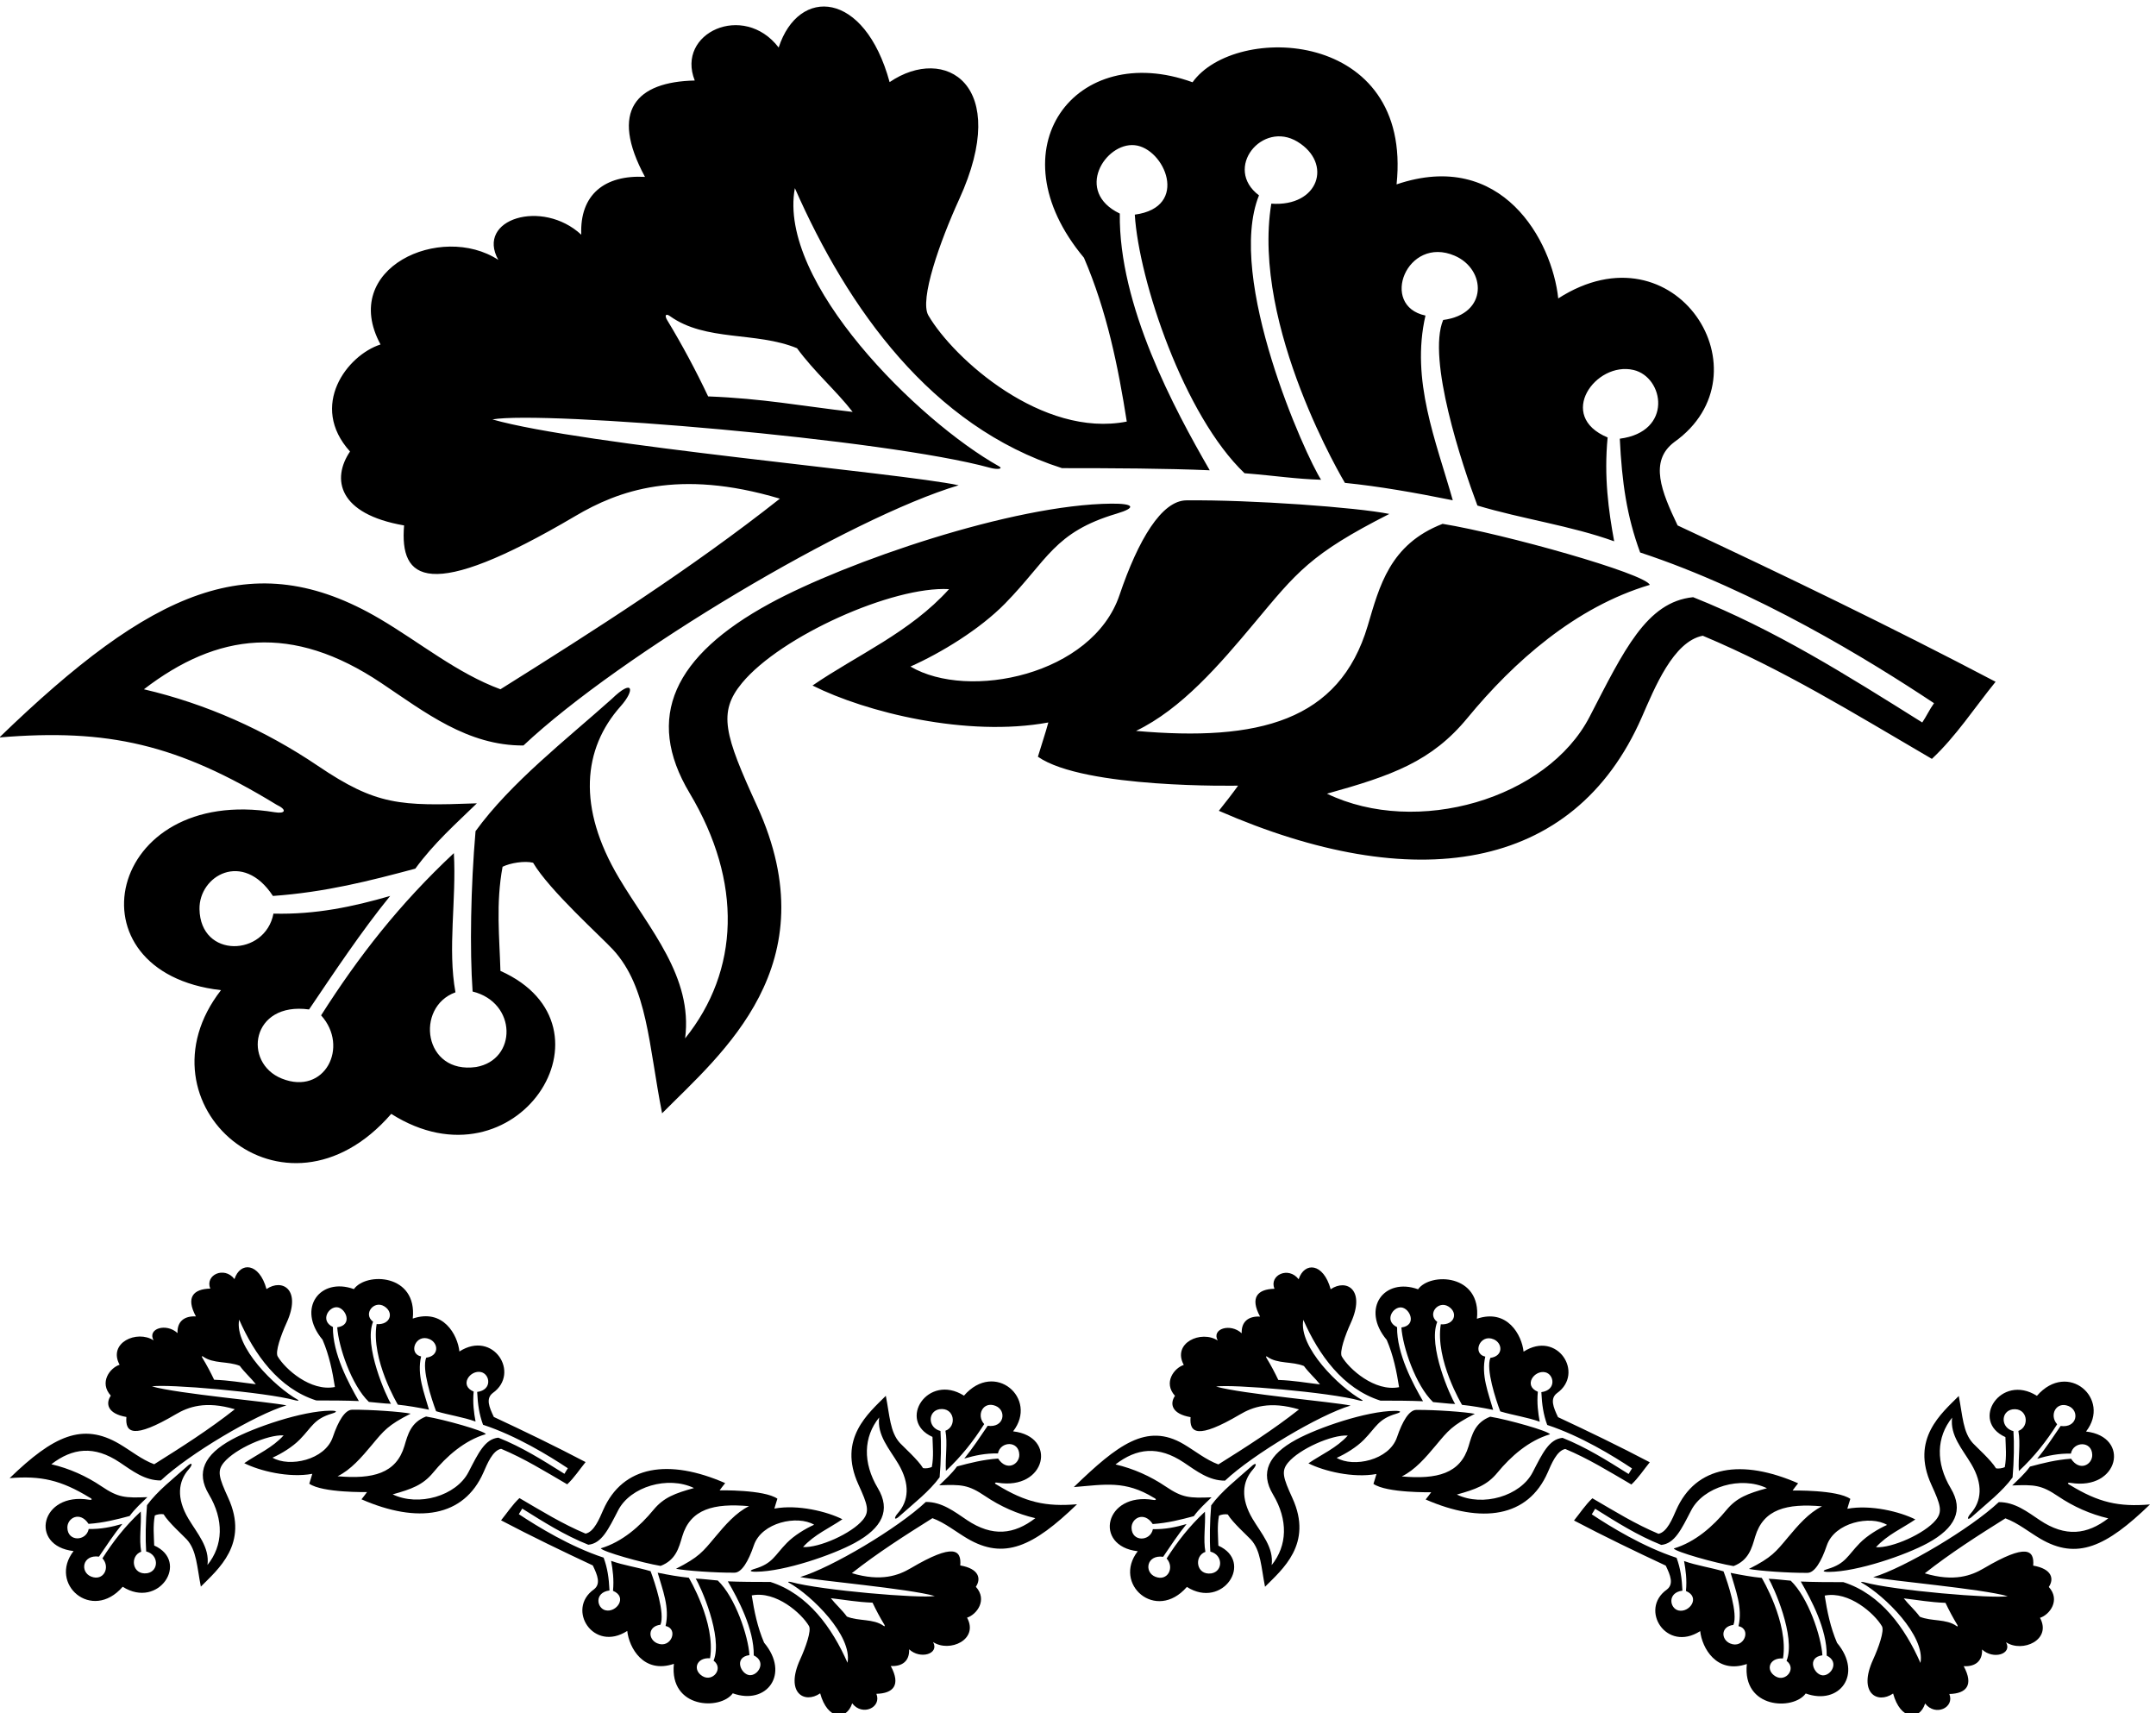
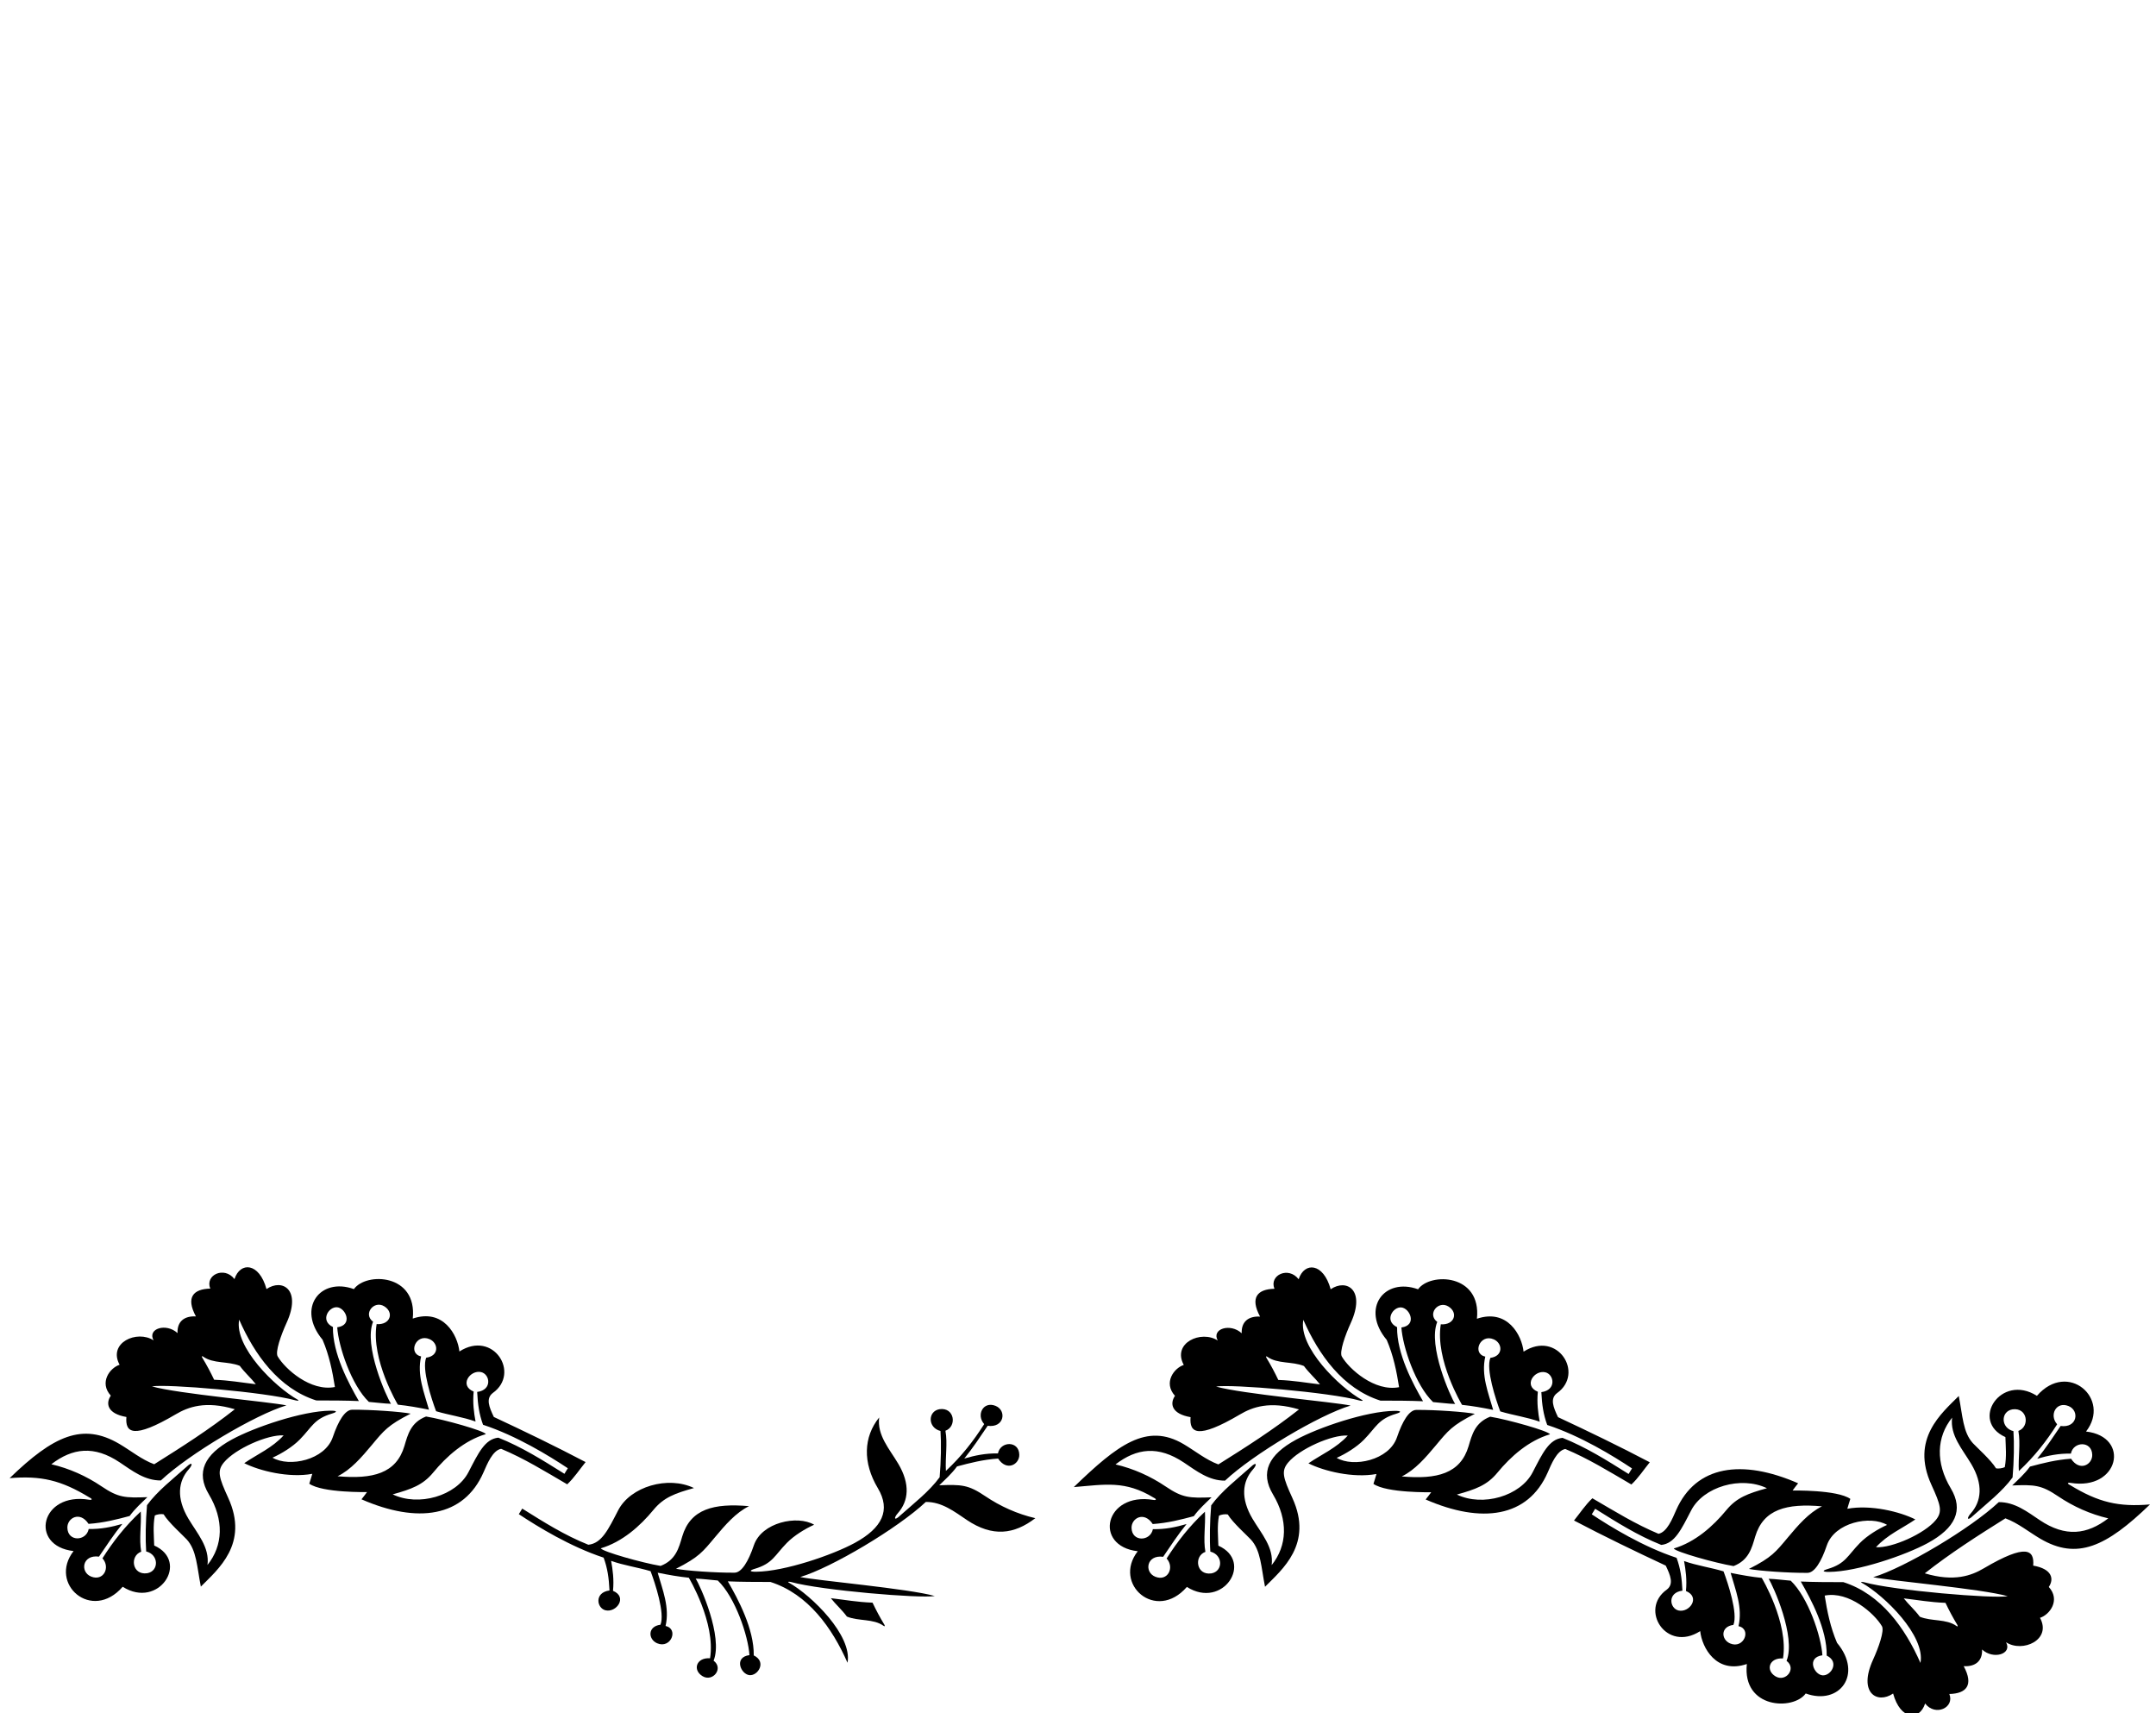
<svg xmlns="http://www.w3.org/2000/svg" version="1.1" id="svg1" width="653.501" height="519.175" viewBox="0 0 653.501 519.175">
  <defs id="defs1" />
  <g id="g1" transform="translate(-76.249,-266.587)">
-     <path id="path1" d="m 1203.14,4102 c 25.77,-12.17 20.08,-21.29 -3.57,-17.39 -383.328,63.19 -476.406,-364.81 -122.62,-405.41 -200.977,-258.4 143.75,-562.99 387.99,-281.88 285.04,-180.5 531.33,199.69 248.85,325.8 -2.07,75.22 -10.71,153.72 4.88,237.29 17.08,8.54 50.03,14.03 69.54,9.15 37.14,-62.97 156.24,-169.62 182.49,-198.35 78.69,-86.07 80.61,-216.07 111.53,-372.61 134.65,135.86 382.34,337.46 216.41,700.33 -74.23,162.34 -89.76,213.17 -34.28,280.21 88.55,106.99 343.97,221.19 471.8,213.84 -89.07,-98.82 -209.85,-150.06 -311.11,-219.6 121.4,-61 351.97,-118.34 537.41,-84.18 -6.71,-25.01 -15.25,-49.41 -23.78,-78.08 104.91,-73.2 456.28,-65.88 456.28,-65.88 -12.2,-17.08 -29.28,-39.04 -43.92,-57.34 442.38,-193.25 808,-142.45 963.78,212.92 29.39,67.05 71.82,173 139.1,186.02 184.22,-77.47 340.38,-174.46 522.16,-280.6 54.9,51.24 97.6,117.12 145.18,175.68 -240.34,126.27 -484.34,244 -724.68,356.24 -36.68,76.9 -65.52,146.22 -7.77,189.83 219.24,155.55 3.93,499.49 -264.29,327.45 -13.85,131.02 -127.88,341.52 -368.44,259.86 37.11,354.63 -368.18,368.16 -464.97,232.69 -265.97,96.7 -455.63,-151 -247.52,-399.83 52.46,-122 78.09,-248.88 97.61,-373.32 -192.16,-37.85 -394.04,142.6 -452.15,241.87 -20.83,35.6 26.44,168.86 70.27,264.76 119.75,262.03 -32.79,352.62 -158.59,266.85 -57.22,209.5 -207.53,218.12 -252.86,78.83 -79.98,104.24 -234.57,33.23 -191.22,-75.17 -132.86,-2.95 -195.31,-68.01 -113.45,-219.6 -91.34,4.94 -149.01,-39.91 -145.18,-131.76 -88.98,82.43 -240.84,35.78 -189.11,-57.34 -130.27,85.08 -363.01,-18.58 -268.39,-192.76 -76.07,-24.34 -163.81,-139.63 -69.53,-243.91 -42.3,-62.43 -27.35,-142.39 123.2,-168.45 -10.28,-123.95 52.94,-177.53 390.55,21.57 96.99,57.2 233.67,108.71 465.9,39.43 -202.53,-159.82 -420.91,-298.9 -636.85,-434.32 -98.71,36.41 -183.47,106.63 -274.92,160.47 -290.85,171.25 -520.71,64.67 -866.999,-270.27 247.774,20.65 406.059,-15.49 631.269,-153.04 z m 896.75,1113.26 c 81.66,-58.62 196.56,-34.89 289.79,-73.28 40.25,-54.9 89.05,-96.38 126.87,-145.18 -120.16,14.03 -204.35,30.5 -329.4,35.38 -27.66,58.4 -58.76,116.8 -93.31,173.75 -6.59,10.86 -3.13,15.92 6.05,9.33 z M 1441.91,4379.3 c 100,-67 197.2,-143.24 324.34,-142.56 222.04,208.62 746.04,519.72 991.86,592.92 -130.54,28.06 -857.66,91.5 -1062.62,150.06 115.74,20.42 896.07,-44.47 1134.49,-110.29 16.43,-4.54 30.75,-2.5 19.82,3.62 -183.58,102.86 -504.83,419.55 -465,633.71 120.77,-274.5 311.09,-542.9 608.77,-638.06 114.07,0 240.34,-0.61 336.73,-4.88 -81.06,140.42 -207.68,375.64 -204.96,584.99 -104.37,50.02 -33.17,162.19 33.7,155.8 68.03,-6.5 126.76,-141.43 0.46,-158.24 9.28,-150.12 111.9,-457.44 250.1,-589.26 75.03,-6.1 114.67,-13.02 174.45,-14.85 -35.37,54.29 -217.76,458.93 -141.51,648.03 -81.81,61.35 7.11,171.4 87.82,122.16 80.48,-49.11 48.59,-148.82 -59.77,-141.07 -45.75,-280.6 167.76,-636.23 167.76,-636.23 78.08,-7.93 157.99,-21.96 245.83,-39.65 -37.82,134.2 -96.38,273.28 -62.22,420.9 -106.09,22.33 -42.33,183.14 66.56,136.35 71.56,-30.74 77.15,-133 -26.28,-146.43 -36.88,-88.87 42.68,-328.87 78.06,-422.8 101.25,-30.5 214.11,-46.15 311.71,-81.53 -12.81,69.54 -23.57,147.3 -14.92,236.65 -117.96,49 -27,173.97 58.99,153.78 70.04,-16.44 90.27,-140.99 -31.26,-156.62 4.88,-100.04 15.86,-176.29 46.36,-259.25 264.74,-87.23 520.94,-244.61 669.78,-343.43 -9.76,-13.42 -17.69,-30.5 -26.84,-43.92 -173.24,108.58 -335.5,211.06 -522.16,285.48 -106.41,-10.64 -158.18,-122.18 -235.86,-272.33 -96.96,-187.43 -393.81,-274.02 -598.62,-175.41 148.61,41.28 238.6,73.47 320.27,172.67 105.28,127.87 246.09,252.9 415.39,303.13 -9.76,25.62 -330.62,115.9 -472.14,139.08 -120.52,-46.65 -143.93,-142.14 -170.65,-232.26 -64.52,-217.53 -249.39,-264.2 -528.06,-239.57 103.89,50.1 190.36,150.91 268.97,244.91 97.47,116.56 127.45,157.69 308.35,249.49 -74.31,14.97 -313.48,32.47 -462.68,30.94 -55.97,-0.57 -109.28,-88.78 -152.32,-215.94 -61.68,-182.23 -344.41,-240.63 -476.38,-162.74 69.55,30.94 157.99,84.72 215.74,143.7 97.18,99.26 111.44,162.28 253.9,204.62 47.33,14.07 38.76,23.31 -11.75,22.87 -224.67,-1.98 -604.59,-132.83 -778.43,-227.48 -218.23,-118.82 -285.96,-259.34 -182.71,-432.13 121.19,-202.82 113.6,-404.68 -10.28,-558.83 17.98,140.44 -81.34,248.71 -150.9,365.75 -95.43,160.56 -82.19,294.26 3.93,390.99 33.06,37.13 29.18,64.64 -20.18,16.74 -103.69,-92.72 -229.96,-190.32 -310.49,-301.34 -10.97,-126.88 -13.42,-270.23 -6.7,-365.39 101.46,-25.1 101.91,-155.56 8.08,-172.02 -120.23,-17.18 -139.69,136.83 -47.13,170.19 -18.29,100.04 2.44,209.84 -3.66,317.2 -124.44,-116.51 -217.16,-235.46 -302.56,-369.66 64.74,-71.55 8.47,-183.27 -89.43,-144.13 -89.71,35.85 -70.17,175.72 61.98,157.55 56.13,82.96 120.17,179.34 184.83,258.64 -84.18,-24.4 -169.58,-42.7 -265.96,-40.26 -18.88,-98.07 -166.44,-102.99 -168.57,10.1 -1.44,76.35 99.05,134.62 167.35,30.16 119.56,8.54 219.6,34.16 324.52,62.22 42.71,58.56 93.33,103.09 140.3,148.84 -175.6,-6.43 -228.78,-4.92 -362.41,85.41 -120.36,81.36 -254.67,141.41 -396.427,174.45 167.027,128.3 337.667,150.44 540.637,14.46" style="fill:#000000;fill-opacity:1;fill-rule:nonzero;stroke:none" transform="matrix(0.133,0,0,-0.133,0,1056)" />
    <path id="path2" d="m 1865.99,2553.19 c 15.84,14.79 28.16,33.79 41.89,50.69 -69.35,36.43 -139.75,70.4 -209.09,102.78 -10.59,22.19 -18.91,42.19 -2.24,54.78 63.25,44.88 1.13,144.11 -76.26,94.47 -4,37.81 -36.9,98.54 -106.31,74.98 10.71,102.32 -106.23,106.23 -134.15,67.14 -76.74,27.9 -131.46,-43.57 -71.42,-115.36 15.14,-35.2 22.53,-71.81 28.16,-107.72 -55.44,-10.92 -113.69,41.15 -130.45,69.79 -6.01,10.27 7.63,48.72 20.27,76.39 34.56,75.6 -9.46,101.74 -45.75,77 -16.51,60.44 -59.88,62.92 -72.96,22.74 -23.08,30.08 -67.68,9.58 -55.17,-21.69 -38.34,-0.85 -56.358,-19.62 -32.74,-63.36 -26.352,1.42 -42.993,-11.52 -41.887,-38.02 -25.672,23.79 -69.488,10.33 -54.563,-16.54 -37.586,24.54 -104.738,-5.37 -77.441,-55.62 -21.945,-7.02 -47.262,-40.28 -20.059,-70.37 -12.203,-18.02 -7.89,-41.09 35.547,-48.61 -2.965,-35.76 15.278,-51.22 112.684,6.23 27.989,16.5 67.419,31.36 134.429,11.38 -58.44,-46.12 -121.449,-86.25 -183.75,-125.32 -28.484,10.51 -52.937,30.76 -79.324,46.3 -83.922,49.41 -150.238,18.66 -250.152,-77.98 71.488,5.96 117.156,-4.47 182.137,-44.16 7.433,-3.51 5.793,-6.14 -1.028,-5.01 -110.601,18.23 -137.461,-105.26 -35.383,-116.97 -57.988,-74.56 41.477,-162.44 111.946,-81.34 82.246,-52.08 153.304,57.62 71.804,94.01 -0.601,21.7 -3.093,44.35 1.407,68.46 4.929,2.47 14.433,4.05 20.062,2.64 10.719,-18.17 45.078,-48.94 52.656,-57.23 22.695,-24.83 23.255,-62.34 32.185,-107.51 38.84,39.2 110.31,97.37 62.44,202.07 -21.43,46.84 -25.91,61.5 -9.9,80.85 25.55,30.87 99.25,63.81 136.13,61.7 -25.7,-28.51 -60.55,-43.3 -89.76,-63.37 35.02,-17.59 101.55,-34.14 155.05,-24.28 -1.93,-7.22 -4.39,-14.26 -6.86,-22.53 30.27,-21.12 131.65,-19.01 131.65,-19.01 -3.52,-4.93 -8.45,-11.26 -12.67,-16.54 127.64,-55.76 233.13,-41.1 278.08,61.43 8.48,19.34 20.72,49.91 40.13,53.67 53.15,-22.35 98.21,-50.33 150.66,-80.96 z m -829.86,291.13 c 23.56,-16.91 56.71,-10.07 83.61,-21.14 11.62,-15.84 25.7,-27.81 36.61,-41.89 -34.67,4.05 -58.96,8.8 -95.04,10.21 -7.99,16.85 -16.96,33.7 -26.93,50.13 -1.9,3.14 -0.9,4.59 1.75,2.69 z m 604.81,-263.4 c -27.97,-54.08 -113.62,-79.06 -172.72,-50.61 42.88,11.91 68.85,21.2 92.41,49.82 30.38,36.9 71.01,72.97 119.85,87.46 -2.81,7.39 -95.39,33.44 -136.22,40.13 -34.78,-13.46 -41.53,-41.01 -49.24,-67.01 -18.61,-62.76 -71.95,-76.23 -152.36,-69.12 29.98,14.45 54.93,43.54 77.61,70.66 28.12,33.63 36.77,45.5 88.96,71.98 -21.44,4.32 -90.44,9.37 -133.49,8.93 -16.15,-0.16 -31.53,-25.61 -43.95,-62.3 -17.8,-52.58 -99.38,-69.43 -137.45,-46.96 20.07,8.92 45.59,24.44 62.25,41.46 28.04,28.64 32.15,46.82 73.25,59.04 13.66,4.06 11.19,6.73 -3.39,6.6 -64.82,-0.57 -174.43,-38.33 -224.59,-65.64 -62.97,-34.28 -82.51,-74.82 -52.72,-124.68 34.97,-58.52 32.77,-116.76 -2.97,-161.23 5.19,40.51 -23.47,71.76 -43.54,105.52 -27.532,46.33 -23.712,84.91 1.14,112.81 9.54,10.72 8.41,18.65 -5.825,4.83 -29.922,-26.75 -66.351,-54.91 -89.586,-86.94 -3.168,-36.61 -3.871,-77.97 -1.933,-105.42 29.273,-7.25 29.406,-44.89 2.332,-49.64 -34.692,-4.95 -40.305,39.48 -13.598,49.1 -5.281,28.87 0.703,60.55 -1.055,91.53 -35.906,-33.62 -62.656,-67.94 -87.296,-106.66 18.675,-20.64 2.441,-52.88 -25.805,-41.59 -25.887,10.35 -20.246,50.71 17.883,45.46 16.191,23.94 34.672,51.75 53.328,74.63 -24.289,-7.04 -48.93,-12.32 -76.735,-11.62 -5.449,-28.3 -48.023,-29.71 -48.64,2.92 -0.414,22.03 28.578,38.84 48.289,8.7 34.496,2.46 63.359,9.85 93.633,17.95 12.316,16.9 26.926,29.74 40.476,42.94 -50.664,-1.85 -66.008,-1.42 -104.566,24.65 -34.727,23.47 -73.477,40.8 -114.379,50.33 48.195,37.02 97.43,43.41 155.988,4.17 28.856,-19.33 56.903,-41.32 93.582,-41.13 64.067,60.19 215.257,149.96 286.187,171.08 -37.67,8.09 -247.464,26.39 -306.601,43.29 33.395,5.89 258.541,-12.83 327.331,-31.82 4.74,-1.31 8.87,-0.72 5.72,1.04 -52.97,29.68 -145.66,121.06 -134.17,182.85 34.85,-79.2 89.76,-156.64 175.65,-184.1 32.91,0 69.34,-0.18 97.16,-1.41 -23.39,40.52 -59.93,108.38 -59.14,168.79 -30.11,14.43 -9.57,46.79 9.72,44.95 19.63,-1.87 36.58,-40.81 0.14,-45.66 2.67,-43.31 32.28,-131.98 72.16,-170.02 21.64,-1.75 33.09,-3.75 50.33,-4.28 -10.21,15.66 -62.83,132.41 -40.83,186.98 -23.6,17.7 2.05,49.45 25.34,35.24 23.22,-14.17 14.02,-42.94 -17.25,-40.7 -13.2,-80.96 48.41,-183.57 48.41,-183.57 22.52,-2.29 45.58,-6.34 70.93,-11.44 -10.92,38.72 -27.81,78.85 -17.96,121.44 -30.61,6.44 -12.21,52.84 19.21,39.34 20.64,-8.87 22.26,-38.38 -7.58,-42.25 -10.65,-25.64 12.31,-94.88 22.52,-121.99 29.22,-8.8 61.77,-13.31 89.93,-23.52 -3.69,20.06 -6.8,42.5 -4.3,68.28 -34.04,14.13 -7.79,50.19 17.02,44.37 20.21,-4.75 26.05,-40.68 -9.02,-45.19 1.41,-28.87 4.58,-50.87 13.38,-74.8 76.38,-25.17 150.3,-70.58 193.25,-99.09 -2.82,-3.87 -5.11,-8.8 -7.75,-12.67 -49.98,31.32 -96.8,60.89 -150.65,82.37 -30.7,-3.07 -45.64,-35.25 -68.06,-78.58" style="fill:#000000;fill-opacity:1;fill-rule:nonzero;stroke:none" transform="matrix(0.133,0,0,-0.133,0,1056)" />
    <path id="path3" d="m 4333.13,2603.46 c -69.34,36.43 -139.75,70.4 -209.09,102.79 -10.58,22.18 -18.91,42.18 -2.24,54.77 63.25,44.88 1.13,144.12 -76.26,94.48 -4,37.8 -36.9,98.54 -106.31,74.98 10.71,102.31 -106.23,106.22 -134.15,67.13 -76.74,27.9 -131.46,-43.57 -71.42,-115.36 15.14,-35.2 22.53,-71.81 28.16,-107.71 -55.44,-10.92 -113.69,41.14 -130.45,69.78 -6.01,10.28 7.63,48.72 20.27,76.39 34.56,75.61 -9.46,101.74 -45.75,77 -16.51,60.45 -59.88,62.93 -72.96,22.74 -23.08,30.08 -67.68,9.59 -55.17,-21.68 -38.34,-0.86 -56.36,-19.63 -32.74,-63.37 -26.35,1.43 -42.99,-11.51 -41.89,-38.01 -25.67,23.78 -69.49,10.32 -54.56,-16.55 -37.59,24.55 -104.74,-5.36 -77.44,-55.61 -21.95,-7.03 -47.26,-40.29 -20.06,-70.38 -12.2,-18.01 -7.89,-41.08 35.55,-48.6 -2.97,-35.76 15.27,-51.23 112.68,6.22 27.99,16.51 67.42,31.37 134.43,11.38 -58.44,-46.12 -121.45,-86.24 -183.75,-125.31 -28.48,10.5 -52.94,30.76 -79.32,46.3 -83.93,49.41 -150.24,-1.34 -250.16,-97.98 71.49,5.95 117.16,15.52 182.14,-24.16 7.43,-3.51 5.79,-6.14 -1.03,-5.02 -110.6,18.23 -137.46,-105.26 -35.38,-116.97 -57.98,-74.56 41.48,-162.44 111.95,-81.33 82.24,-52.08 153.3,57.61 71.8,94 -0.6,21.7 -3.09,44.35 1.41,68.46 4.93,2.47 14.43,4.05 20.06,2.64 10.72,-18.16 45.08,-48.93 52.66,-57.22 22.69,-24.83 23.25,-62.35 32.18,-107.51 38.84,39.2 110.31,97.36 62.44,202.06 -21.43,46.84 -25.91,61.51 -9.9,80.85 25.55,30.87 99.25,63.82 136.13,61.7 -25.7,-28.51 -60.55,-43.3 -89.76,-63.36 35.02,-17.6 101.55,-34.14 155.05,-24.29 -1.93,-7.21 -4.39,-14.26 -6.86,-22.53 30.27,-21.12 131.65,-19.01 131.65,-19.01 -3.52,-4.92 -8.45,-11.26 -12.67,-16.54 127.64,-55.76 233.13,-41.1 278.08,61.43 8.48,19.35 20.72,49.92 40.13,53.67 53.15,-22.35 98.21,-50.33 150.66,-80.96 15.84,14.79 28.16,33.8 41.89,50.69 z m -871.75,240.45 c 23.56,-16.92 56.71,-10.07 83.61,-21.15 11.62,-15.84 25.7,-27.81 36.61,-41.89 -34.67,4.05 -58.96,8.8 -95.05,10.21 -7.98,16.85 -16.95,33.7 -26.92,50.13 -1.9,3.14 -0.9,4.6 1.75,2.7 z m 672.87,-184.83 c -30.7,-3.07 -45.64,-35.25 -68.06,-78.58 -27.97,-54.07 -113.62,-79.06 -172.72,-50.61 42.88,11.91 68.85,21.2 92.41,49.82 30.38,36.9 71.01,72.97 119.85,87.47 -2.81,7.39 -95.39,33.43 -136.22,40.12 -34.78,-13.46 -41.53,-41.01 -49.24,-67.01 -18.61,-62.76 -71.95,-76.23 -152.36,-69.12 29.98,14.46 54.93,43.54 77.61,70.66 28.12,33.63 36.77,45.5 88.96,71.99 -21.44,4.32 -90.44,9.36 -133.49,8.92 -16.15,-0.16 -31.53,-25.61 -43.95,-62.3 -17.8,-52.58 -99.38,-69.43 -137.45,-46.96 20.07,8.93 45.59,24.45 62.25,41.47 28.04,28.63 32.15,46.82 73.25,59.03 13.66,4.06 11.19,6.73 -3.39,6.6 -64.82,-0.57 -174.43,-38.32 -224.59,-65.63 -62.97,-34.28 -82.51,-74.83 -52.72,-124.68 34.97,-58.52 32.77,-116.77 -2.97,-161.24 5.19,40.52 -23.47,71.76 -43.54,105.53 -27.53,46.32 -23.71,84.9 1.14,112.81 9.53,10.71 8.41,18.65 -5.82,4.83 -29.93,-26.75 -66.36,-54.91 -89.59,-86.95 -3.17,-36.61 -3.87,-77.96 -1.93,-105.42 29.27,-7.24 29.4,-44.89 2.33,-49.63 -34.69,-4.96 -40.31,39.48 -13.6,49.1 -5.28,28.86 0.7,60.54 -1.05,91.52 -35.91,-33.61 -62.66,-67.94 -87.3,-106.66 18.67,-20.64 2.44,-52.87 -25.81,-41.58 -25.88,10.34 -20.24,50.7 17.89,45.46 16.19,23.93 34.67,51.74 53.32,74.62 -24.28,-7.04 -48.92,-12.32 -76.73,-11.61 -5.45,-28.3 -48.02,-29.72 -48.64,2.91 -0.41,22.03 28.58,38.84 48.29,8.7 34.5,2.47 63.36,9.86 93.63,17.95 12.32,16.9 26.93,29.75 40.48,42.95 -50.67,-1.86 -66.01,-1.42 -104.57,24.64 -34.72,23.48 -73.47,40.8 -114.38,50.34 48.2,37.01 97.43,43.4 155.99,4.17 28.86,-19.33 56.9,-41.33 93.58,-41.14 64.07,60.2 215.26,149.96 286.19,171.08 -37.67,8.1 -247.46,26.4 -306.6,43.3 33.39,5.89 258.54,-12.84 327.33,-31.83 4.74,-1.31 8.87,-0.72 5.72,1.05 -52.97,29.67 -145.66,121.05 -134.17,182.84 34.85,-79.2 89.76,-156.64 175.65,-184.1 32.91,0 69.35,-0.17 97.16,-1.41 -23.39,40.52 -59.93,108.39 -59.14,168.79 -30.11,14.43 -9.57,46.8 9.72,44.95 19.63,-1.87 36.58,-40.8 0.14,-45.65 2.67,-43.32 32.28,-131.99 72.16,-170.02 21.64,-1.76 33.08,-3.76 50.33,-4.29 -10.21,15.67 -62.83,132.42 -40.83,186.98 -23.6,17.7 2.05,49.45 25.34,35.24 23.22,-14.17 14.02,-42.93 -17.25,-40.7 -13.2,-80.96 48.41,-183.57 48.41,-183.57 22.52,-2.28 45.58,-6.33 70.93,-11.44 -10.92,38.72 -27.81,78.85 -17.96,121.44 -30.61,6.45 -12.21,52.84 19.21,39.34 20.64,-8.87 22.26,-38.37 -7.58,-42.25 -10.65,-25.64 12.31,-94.88 22.52,-121.99 29.21,-8.79 61.77,-13.31 89.93,-23.52 -3.69,20.07 -6.8,42.5 -4.3,68.28 -34.04,14.14 -7.79,50.2 17.02,44.37 20.21,-4.74 26.05,-40.68 -9.02,-45.19 1.41,-28.86 4.58,-50.86 13.37,-74.8 76.39,-25.17 150.31,-70.58 193.26,-99.09 -2.82,-3.87 -5.11,-8.8 -7.75,-12.67 -49.98,31.33 -96.8,60.9 -150.65,82.37" style="fill:#000000;fill-opacity:1;fill-rule:nonzero;stroke:none" transform="matrix(0.133,0,0,-0.133,0,1056)" />
    <path id="path4" d="m 5222.98,2429.37 c 83.91,-49.41 150.23,-18.66 250.15,77.98 -71.49,-5.96 -117.16,4.47 -182.14,44.16 -7.44,3.51 -5.79,6.13 1.03,5.01 110.6,-18.23 137.46,105.26 35.38,116.98 57.99,74.55 -41.47,162.43 -111.95,81.33 -82.24,52.07 -153.3,-57.62 -71.8,-94.01 0.6,-21.7 3.09,-44.35 -1.41,-68.46 -4.92,-2.47 -14.43,-4.05 -20.06,-2.64 -10.72,18.17 -45.08,48.94 -52.65,57.23 -22.71,24.83 -23.26,62.34 -32.18,107.51 -38.85,-39.21 -110.32,-97.37 -62.44,-202.07 21.41,-46.84 25.9,-61.5 9.89,-80.85 -25.55,-30.87 -99.25,-63.82 -136.13,-61.7 25.7,28.52 60.54,43.3 89.76,63.36 -35.02,17.6 -101.55,34.15 -155.05,24.29 1.93,7.22 4.39,14.26 6.86,22.53 -30.28,21.12 -131.65,19.01 -131.65,19.01 3.52,4.93 8.45,11.26 12.67,16.54 -127.64,55.76 -233.13,41.11 -278.08,-61.43 -8.48,-19.34 -20.72,-49.91 -40.13,-53.67 -53.16,22.35 -98.21,50.33 -150.66,80.96 -15.84,-14.79 -28.16,-33.79 -41.89,-50.69 69.35,-36.43 139.75,-70.4 209.09,-102.78 10.59,-22.19 18.91,-42.19 2.24,-54.78 -63.25,-44.88 -1.13,-144.11 76.26,-94.48 4,-37.8 36.89,-98.53 106.3,-74.97 -10.7,-102.32 106.24,-106.23 134.16,-67.14 76.74,-27.9 131.46,43.57 71.41,115.36 -15.13,35.2 -22.52,71.81 -28.16,107.71 55.45,10.93 113.7,-41.14 130.46,-69.78 6.01,-10.27 -7.63,-48.72 -20.27,-76.39 -34.55,-75.6 9.46,-101.74 45.76,-76.99 16.5,-60.45 59.88,-62.94 72.95,-22.75 23.08,-30.07 67.68,-9.59 55.18,21.69 38.33,0.85 56.35,19.62 32.73,63.36 26.35,-1.42 42.99,11.52 41.89,38.02 25.67,-23.79 69.48,-10.33 54.56,16.54 37.59,-24.55 104.74,5.36 77.44,55.62 21.95,7.02 47.26,40.29 20.06,70.37 12.21,18.01 7.89,41.09 -35.55,48.61 2.97,35.76 -15.27,51.22 -112.68,-6.23 -27.99,-16.5 -67.42,-31.37 -134.42,-11.37 58.43,46.1 121.44,86.24 183.74,125.31 28.48,-10.51 52.94,-30.77 79.33,-46.3 z M 5032.25,2230.3 c -23.56,16.91 -56.71,10.07 -83.61,21.14 -11.62,15.84 -25.69,27.81 -36.61,41.89 34.68,-4.05 58.96,-8.8 95.04,-10.21 7.98,-16.85 16.96,-33.7 26.93,-50.13 1.9,-3.13 0.9,-4.6 -1.75,-2.69 z m -189.91,111.25 c 37.66,-8.09 247.46,-26.4 306.59,-43.29 -33.39,-5.89 -258.54,12.83 -327.33,31.82 -4.74,1.31 -8.87,0.72 -5.72,-1.04 52.97,-29.68 145.66,-121.06 134.17,-182.85 -34.85,79.2 -89.76,156.65 -175.65,184.1 -32.92,0 -69.35,0.17 -97.15,1.41 23.38,-40.52 59.92,-108.39 59.13,-168.79 30.12,-14.43 9.57,-46.79 -9.72,-44.95 -19.63,1.88 -36.57,40.81 -0.13,45.66 -2.68,43.31 -32.29,131.98 -72.17,170.01 -21.64,1.76 -33.08,3.76 -50.33,4.29 10.21,-15.66 62.83,-132.42 40.83,-186.97 23.6,-17.71 -2.05,-49.46 -25.34,-35.25 -23.22,14.17 -14.02,42.93 17.25,40.7 13.19,80.96 -48.41,183.57 -48.41,183.57 -22.52,2.29 -45.58,6.34 -70.93,11.44 10.92,-38.72 27.81,-78.85 17.96,-121.44 30.61,-6.45 12.21,-52.84 -19.21,-39.34 -20.64,8.87 -22.26,38.37 7.58,42.25 10.65,25.64 -12.31,94.89 -22.52,121.99 -29.21,8.8 -61.78,13.31 -89.94,23.52 3.7,-20.06 6.81,-42.5 4.31,-68.28 34.03,-14.14 7.79,-50.19 -17.02,-44.37 -20.21,4.74 -26.04,40.68 9.02,45.19 -1.41,28.86 -4.57,50.87 -13.38,74.8 -76.38,25.17 -150.3,70.58 -193.25,99.09 2.82,3.87 5.11,8.8 7.75,12.67 49.98,-31.33 96.8,-60.89 150.66,-82.37 30.7,3.07 45.63,35.26 68.05,78.58 27.97,54.08 113.62,79.06 172.72,50.61 -42.88,-11.91 -68.85,-21.2 -92.41,-49.82 -30.37,-36.9 -71,-72.97 -119.85,-87.46 2.81,-7.39 95.39,-33.44 136.23,-40.13 34.76,13.46 41.52,41.01 49.23,67.01 18.62,62.77 71.95,76.23 152.36,69.13 -29.98,-14.46 -54.92,-43.54 -77.61,-70.67 -28.12,-33.63 -36.77,-45.49 -88.96,-71.98 21.44,-4.32 90.44,-9.37 133.49,-8.93 16.15,0.17 31.53,25.61 43.95,62.31 17.8,52.57 99.37,69.42 137.45,46.95 -20.07,-8.92 -45.58,-24.44 -62.25,-41.46 -28.04,-28.64 -32.15,-46.82 -73.25,-59.04 -13.66,-4.06 -11.19,-6.73 3.39,-6.6 64.82,0.57 174.44,38.33 224.59,65.63 62.97,34.29 82.52,74.83 52.72,124.69 -34.96,58.51 -32.78,116.76 2.97,161.24 -5.19,-40.53 23.47,-71.77 43.54,-105.54 27.53,-46.32 23.71,-84.9 -1.14,-112.8 -9.54,-10.71 -8.41,-18.66 5.82,-4.84 29.93,26.76 66.36,54.92 89.59,86.95 3.17,36.61 3.87,77.97 1.94,105.43 -29.28,7.24 -29.41,44.88 -2.33,49.63 34.68,4.95 40.3,-39.48 13.59,-49.11 5.28,-28.86 -0.7,-60.54 1.06,-91.52 35.9,33.62 62.65,67.94 87.29,106.66 -18.68,20.64 -2.44,52.87 25.81,41.59 25.88,-10.35 20.24,-50.7 -17.89,-45.46 -16.19,-23.94 -34.67,-51.75 -53.33,-74.63 24.29,7.04 48.93,12.32 76.74,11.62 5.45,28.3 48.03,29.72 48.64,-2.92 0.42,-22.03 -28.58,-38.84 -48.29,-8.7 -34.49,-2.46 -63.36,-9.85 -93.63,-17.95 -12.32,-16.89 -26.93,-29.75 -40.48,-42.95 50.66,1.86 66.01,1.42 104.57,-24.64 34.72,-23.47 73.47,-40.8 114.38,-50.33 -48.2,-37.02 -97.43,-43.41 -155.99,-4.17 -28.85,19.33 -56.9,41.32 -93.58,41.13 -64.07,-60.19 -215.25,-149.95 -286.18,-171.08" style="fill:#000000;fill-opacity:1;fill-rule:nonzero;stroke:none" transform="matrix(0.133,0,0,-0.133,0,1056)" />
-     <path id="path5" d="m 2845.74,2551.92 c -7.44,3.51 -5.79,6.14 1.03,5.02 110.6,-18.23 137.46,105.26 35.38,116.97 57.99,74.56 -41.47,162.44 -111.95,81.33 -82.24,52.08 -153.3,-57.61 -71.8,-94 0.6,-21.7 3.09,-44.35 -1.41,-68.47 -4.92,-2.46 -14.43,-4.04 -20.06,-2.64 -10.72,18.17 -45.08,48.94 -52.66,57.23 -22.7,24.84 -23.25,62.34 -32.17,107.52 -38.85,-39.21 -110.32,-97.38 -62.44,-202.07 21.41,-46.85 25.9,-61.51 9.89,-80.85 -25.55,-30.87 -99.25,-63.82 -136.13,-61.7 25.7,28.51 60.54,43.29 89.76,63.36 -35.02,17.6 -101.55,34.15 -155.05,24.29 1.93,7.22 4.39,14.25 6.86,22.53 -30.28,21.12 -131.65,19.01 -131.65,19.01 3.52,4.93 8.45,11.26 12.67,16.54 -127.64,55.76 -233.13,41.1 -278.08,-61.44 -8.48,-19.34 -20.72,-49.91 -40.13,-53.67 -53.16,22.35 -98.21,50.34 -150.66,80.96 -15.84,-14.78 -28.16,-33.79 -41.89,-50.68 69.35,-36.44 139.75,-70.4 209.09,-102.79 10.59,-22.19 18.91,-42.19 2.24,-54.77 -63.25,-44.88 -1.13,-144.12 76.26,-94.48 4,-37.8 36.89,-98.54 106.3,-74.98 -10.7,-102.32 106.24,-106.22 134.16,-67.13 76.74,-27.9 131.46,43.56 71.41,115.36 -15.13,35.2 -22.52,71.81 -28.16,107.71 55.45,10.92 113.7,-41.14 130.46,-69.79 6.01,-10.27 -7.63,-48.72 -20.27,-76.38 -34.55,-75.61 9.46,-101.75 45.76,-77 16.5,-60.45 59.88,-62.93 72.95,-22.74 23.08,-30.08 67.68,-9.59 55.18,21.69 38.33,0.85 56.35,19.62 32.73,63.35 26.35,-1.42 42.99,11.52 41.89,38.02 25.67,-23.78 69.48,-10.32 54.56,16.55 37.59,-24.55 104.74,5.36 77.44,55.61 21.95,7.03 47.26,40.29 20.06,70.38 12.21,18.01 7.89,41.08 -35.55,48.6 2.97,35.76 -15.27,51.23 -112.68,-6.22 -27.99,-16.51 -67.42,-31.37 -134.42,-11.38 58.43,46.11 121.44,86.24 183.74,125.32 28.48,-10.51 52.94,-30.77 79.33,-46.3 83.91,-49.41 150.23,-18.66 250.15,77.98 -71.49,-5.96 -117.16,4.46 -182.14,44.15 z M 2587,2230.71 c -23.56,16.92 -56.71,10.07 -83.61,21.15 -11.62,15.84 -25.69,27.8 -36.61,41.89 34.67,-4.05 58.96,-8.8 95.04,-10.21 7.98,-16.85 16.96,-33.7 26.93,-50.13 1.9,-3.14 0.9,-4.6 -1.75,-2.7 z m 189.85,241.2 c -28.85,19.34 -56.9,41.33 -93.58,41.14 -64.07,-60.2 -215.25,-149.96 -286.18,-171.08 37.66,-8.09 247.46,-26.4 306.59,-43.29 -33.39,-5.9 -258.54,12.82 -327.33,31.82 -4.74,1.31 -8.87,0.72 -5.72,-1.05 52.97,-29.68 145.66,-121.05 134.17,-182.84 -34.85,79.2 -89.76,156.64 -175.65,184.1 -32.92,0 -69.35,0.17 -97.15,1.4 23.38,-40.51 59.92,-108.38 59.13,-168.78 30.12,-14.43 9.57,-46.8 -9.72,-44.95 -19.63,1.87 -36.57,40.8 -0.13,45.65 -2.68,43.32 -32.29,131.99 -72.17,170.02 -21.64,1.76 -33.08,3.76 -50.33,4.29 10.2,-15.67 62.83,-132.42 40.83,-186.98 23.6,-17.7 -2.05,-49.45 -25.34,-35.24 -23.22,14.17 -14.02,42.93 17.25,40.7 13.19,80.96 -48.41,183.57 -48.41,183.57 -22.52,2.29 -45.58,6.33 -70.93,11.44 10.92,-38.72 27.82,-78.85 17.96,-121.44 30.61,-6.45 12.21,-52.85 -19.21,-39.35 -20.64,8.87 -22.26,38.38 7.58,42.26 10.65,25.63 -12.31,94.88 -22.52,121.99 -29.21,8.8 -61.78,13.31 -89.94,23.52 3.7,-20.06 6.81,-42.5 4.31,-68.28 34.03,-14.14 7.79,-50.2 -17.02,-44.37 -20.21,4.74 -26.04,40.68 9.02,45.19 -1.41,28.86 -4.57,50.86 -13.38,74.8 -76.38,25.17 -150.3,70.58 -193.25,99.08 2.82,3.88 5.11,8.81 7.75,12.68 49.98,-31.33 96.8,-60.9 150.66,-82.37 30.7,3.07 45.63,35.25 68.05,78.58 27.97,54.07 113.62,79.06 172.72,50.61 -42.88,-11.91 -68.85,-21.2 -92.41,-49.82 -30.38,-36.9 -71,-72.97 -119.85,-87.46 2.81,-7.4 95.39,-33.45 136.23,-40.13 34.76,13.45 41.52,41.01 49.23,67.01 18.62,62.76 71.95,76.23 152.36,69.12 -29.98,-14.45 -54.92,-43.54 -77.61,-70.66 -28.12,-33.63 -36.77,-45.5 -88.96,-71.99 21.44,-4.32 90.44,-9.36 133.49,-8.92 16.15,0.16 31.53,25.61 43.95,62.3 17.8,52.58 99.37,69.43 137.45,46.96 -20.07,-8.93 -45.58,-24.44 -62.25,-41.46 -28.04,-28.64 -32.15,-46.82 -73.25,-59.04 -13.66,-4.07 -11.19,-6.73 3.39,-6.6 64.82,0.57 174.44,38.32 224.59,65.63 62.97,34.28 82.52,74.83 52.72,124.69 -34.96,58.51 -32.78,116.76 2.97,161.23 -5.19,-40.52 23.47,-71.76 43.54,-105.53 27.53,-46.32 23.71,-84.9 -1.14,-112.81 -9.54,-10.71 -8.41,-18.65 5.82,-4.83 29.93,26.75 66.36,54.91 89.59,86.94 3.17,36.62 3.87,77.98 1.94,105.43 -29.28,7.25 -29.41,44.89 -2.33,49.63 34.68,4.96 40.3,-39.48 13.59,-49.1 5.28,-28.86 -0.7,-60.55 1.06,-91.52 35.9,33.61 62.65,67.93 87.29,106.66 -18.68,20.64 -2.44,52.87 25.81,41.58 25.88,-10.34 20.24,-50.7 -17.89,-45.45 -16.19,-23.94 -34.67,-51.75 -53.33,-74.63 24.29,7.04 48.93,12.32 76.74,11.61 5.45,28.3 48.03,29.72 48.64,-2.91 0.42,-22.03 -28.58,-38.84 -48.29,-8.7 -34.49,-2.46 -63.36,-9.86 -93.63,-17.95 -12.32,-16.9 -26.93,-29.75 -40.48,-42.95 50.66,1.85 66.01,1.42 104.57,-24.64 34.72,-23.48 73.47,-40.8 114.38,-50.33 -48.2,-37.02 -97.43,-43.41 -155.99,-4.18" style="fill:#000000;fill-opacity:1;fill-rule:nonzero;stroke:none" transform="matrix(0.133,0,0,-0.133,0,1056)" />
+     <path id="path5" d="m 2845.74,2551.92 z M 2587,2230.71 c -23.56,16.92 -56.71,10.07 -83.61,21.15 -11.62,15.84 -25.69,27.8 -36.61,41.89 34.67,-4.05 58.96,-8.8 95.04,-10.21 7.98,-16.85 16.96,-33.7 26.93,-50.13 1.9,-3.14 0.9,-4.6 -1.75,-2.7 z m 189.85,241.2 c -28.85,19.34 -56.9,41.33 -93.58,41.14 -64.07,-60.2 -215.25,-149.96 -286.18,-171.08 37.66,-8.09 247.46,-26.4 306.59,-43.29 -33.39,-5.9 -258.54,12.82 -327.33,31.82 -4.74,1.31 -8.87,0.72 -5.72,-1.05 52.97,-29.68 145.66,-121.05 134.17,-182.84 -34.85,79.2 -89.76,156.64 -175.65,184.1 -32.92,0 -69.35,0.17 -97.15,1.4 23.38,-40.51 59.92,-108.38 59.13,-168.78 30.12,-14.43 9.57,-46.8 -9.72,-44.95 -19.63,1.87 -36.57,40.8 -0.13,45.65 -2.68,43.32 -32.29,131.99 -72.17,170.02 -21.64,1.76 -33.08,3.76 -50.33,4.29 10.2,-15.67 62.83,-132.42 40.83,-186.98 23.6,-17.7 -2.05,-49.45 -25.34,-35.24 -23.22,14.17 -14.02,42.93 17.25,40.7 13.19,80.96 -48.41,183.57 -48.41,183.57 -22.52,2.29 -45.58,6.33 -70.93,11.44 10.92,-38.72 27.82,-78.85 17.96,-121.44 30.61,-6.45 12.21,-52.85 -19.21,-39.35 -20.64,8.87 -22.26,38.38 7.58,42.26 10.65,25.63 -12.31,94.88 -22.52,121.99 -29.21,8.8 -61.78,13.31 -89.94,23.52 3.7,-20.06 6.81,-42.5 4.31,-68.28 34.03,-14.14 7.79,-50.2 -17.02,-44.37 -20.21,4.74 -26.04,40.68 9.02,45.19 -1.41,28.86 -4.57,50.86 -13.38,74.8 -76.38,25.17 -150.3,70.58 -193.25,99.08 2.82,3.88 5.11,8.81 7.75,12.68 49.98,-31.33 96.8,-60.9 150.66,-82.37 30.7,3.07 45.63,35.25 68.05,78.58 27.97,54.07 113.62,79.06 172.72,50.61 -42.88,-11.91 -68.85,-21.2 -92.41,-49.82 -30.38,-36.9 -71,-72.97 -119.85,-87.46 2.81,-7.4 95.39,-33.45 136.23,-40.13 34.76,13.45 41.52,41.01 49.23,67.01 18.62,62.76 71.95,76.23 152.36,69.12 -29.98,-14.45 -54.92,-43.54 -77.61,-70.66 -28.12,-33.63 -36.77,-45.5 -88.96,-71.99 21.44,-4.32 90.44,-9.36 133.49,-8.92 16.15,0.16 31.53,25.61 43.95,62.3 17.8,52.58 99.37,69.43 137.45,46.96 -20.07,-8.93 -45.58,-24.44 -62.25,-41.46 -28.04,-28.64 -32.15,-46.82 -73.25,-59.04 -13.66,-4.07 -11.19,-6.73 3.39,-6.6 64.82,0.57 174.44,38.32 224.59,65.63 62.97,34.28 82.52,74.83 52.72,124.69 -34.96,58.51 -32.78,116.76 2.97,161.23 -5.19,-40.52 23.47,-71.76 43.54,-105.53 27.53,-46.32 23.71,-84.9 -1.14,-112.81 -9.54,-10.71 -8.41,-18.65 5.82,-4.83 29.93,26.75 66.36,54.91 89.59,86.94 3.17,36.62 3.87,77.98 1.94,105.43 -29.28,7.25 -29.41,44.89 -2.33,49.63 34.68,4.96 40.3,-39.48 13.59,-49.1 5.28,-28.86 -0.7,-60.55 1.06,-91.52 35.9,33.61 62.65,67.93 87.29,106.66 -18.68,20.64 -2.44,52.87 25.81,41.58 25.88,-10.34 20.24,-50.7 -17.89,-45.45 -16.19,-23.94 -34.67,-51.75 -53.33,-74.63 24.29,7.04 48.93,12.32 76.74,11.61 5.45,28.3 48.03,29.72 48.64,-2.91 0.42,-22.03 -28.58,-38.84 -48.29,-8.7 -34.49,-2.46 -63.36,-9.86 -93.63,-17.95 -12.32,-16.9 -26.93,-29.75 -40.48,-42.95 50.66,1.85 66.01,1.42 104.57,-24.64 34.72,-23.48 73.47,-40.8 114.38,-50.33 -48.2,-37.02 -97.43,-43.41 -155.99,-4.18" style="fill:#000000;fill-opacity:1;fill-rule:nonzero;stroke:none" transform="matrix(0.133,0,0,-0.133,0,1056)" />
  </g>
</svg>